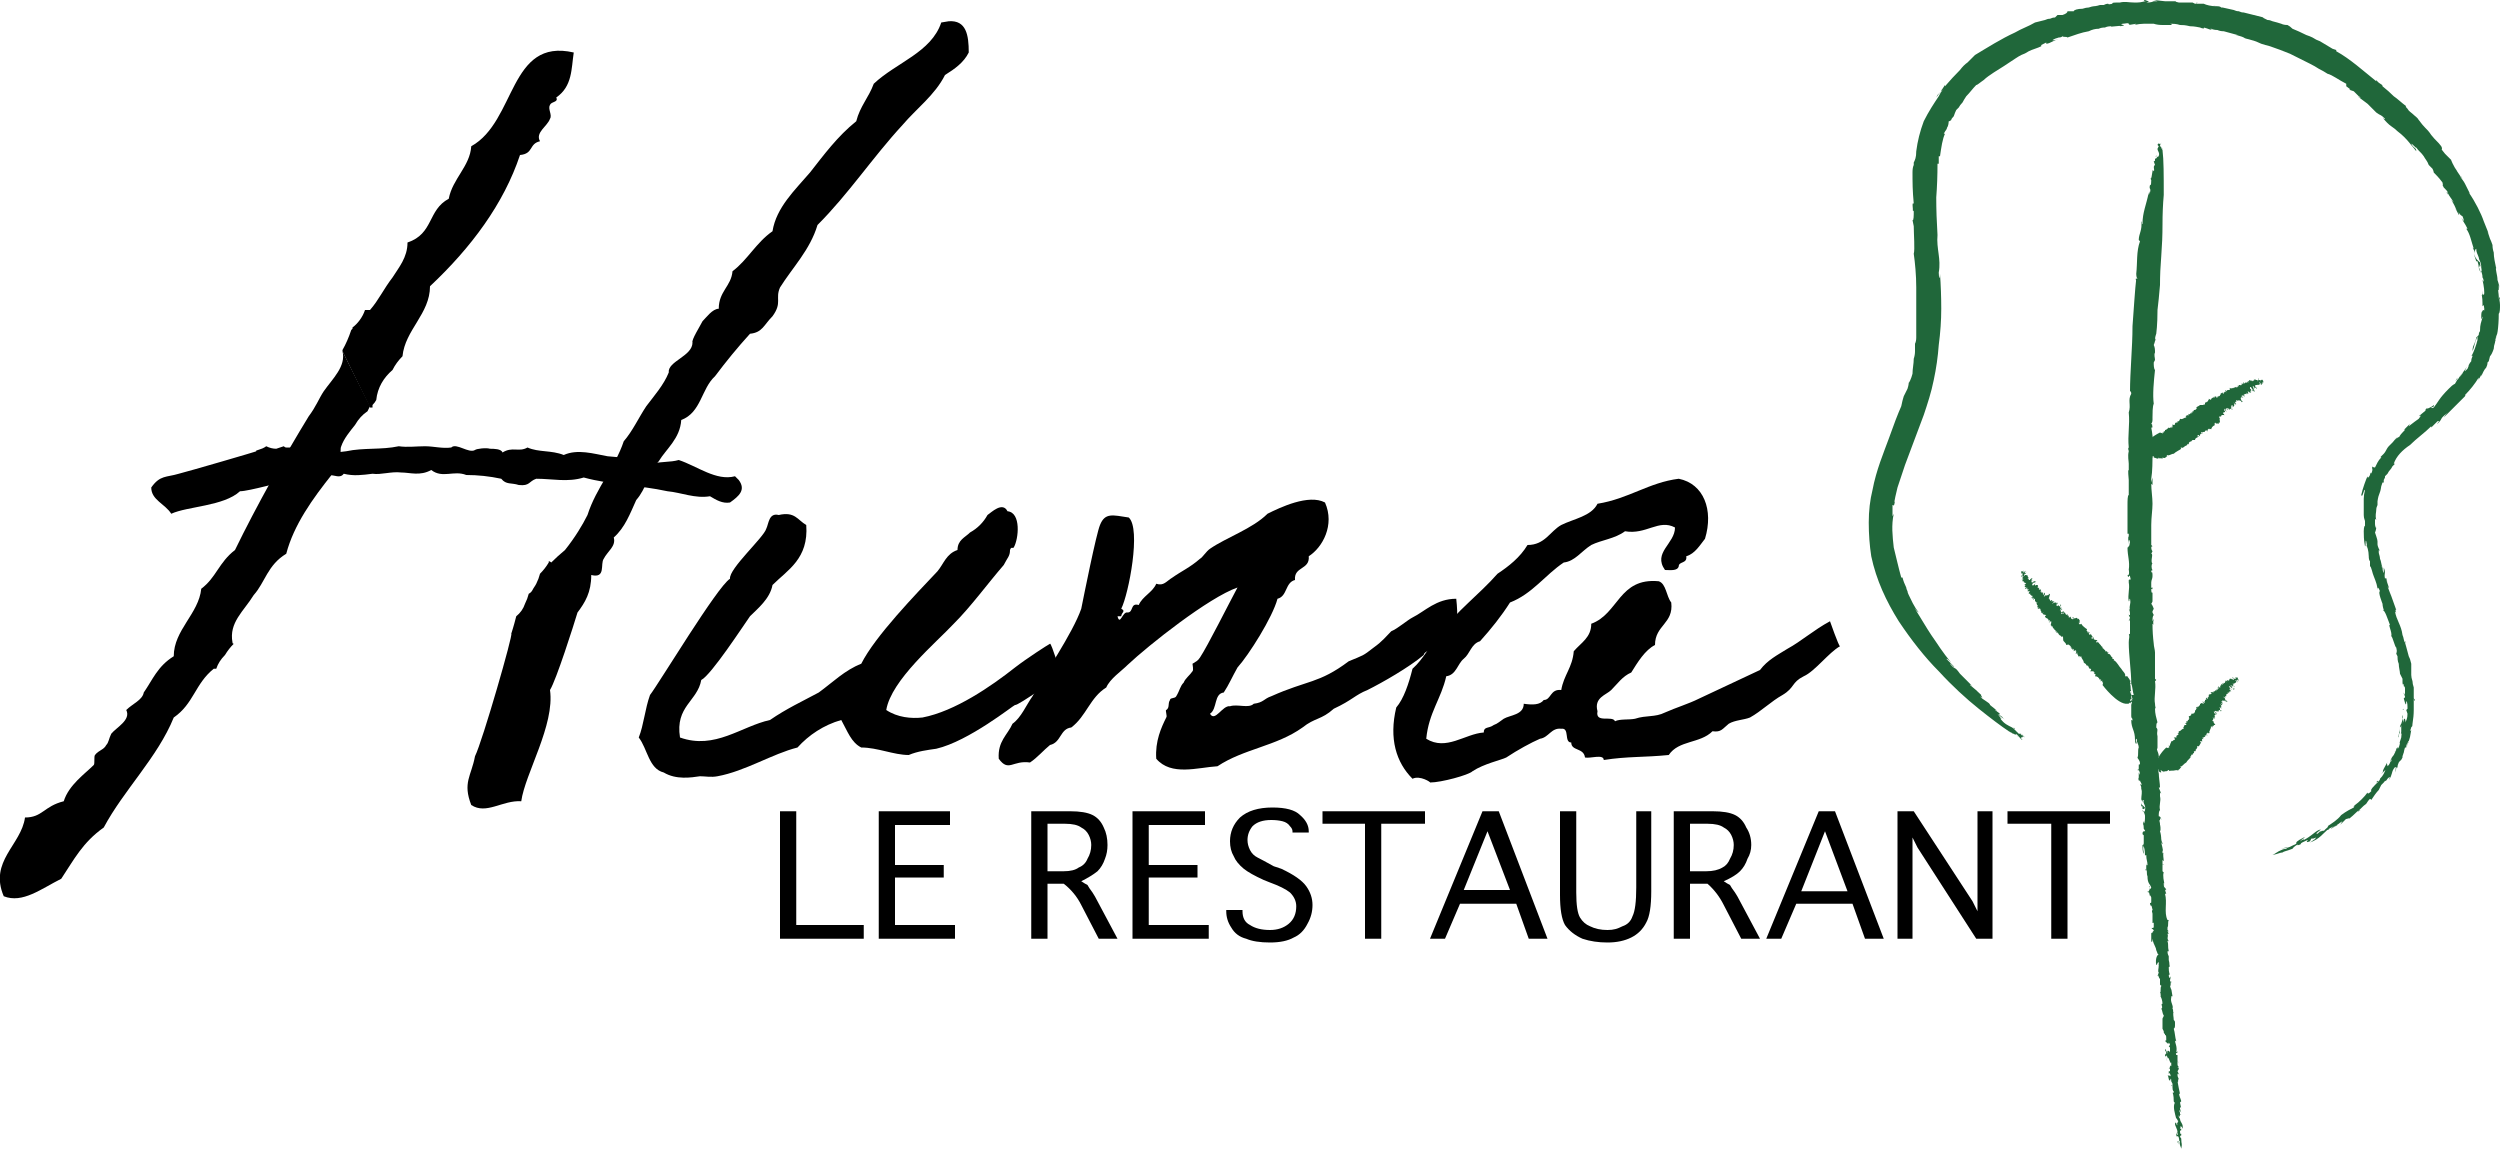
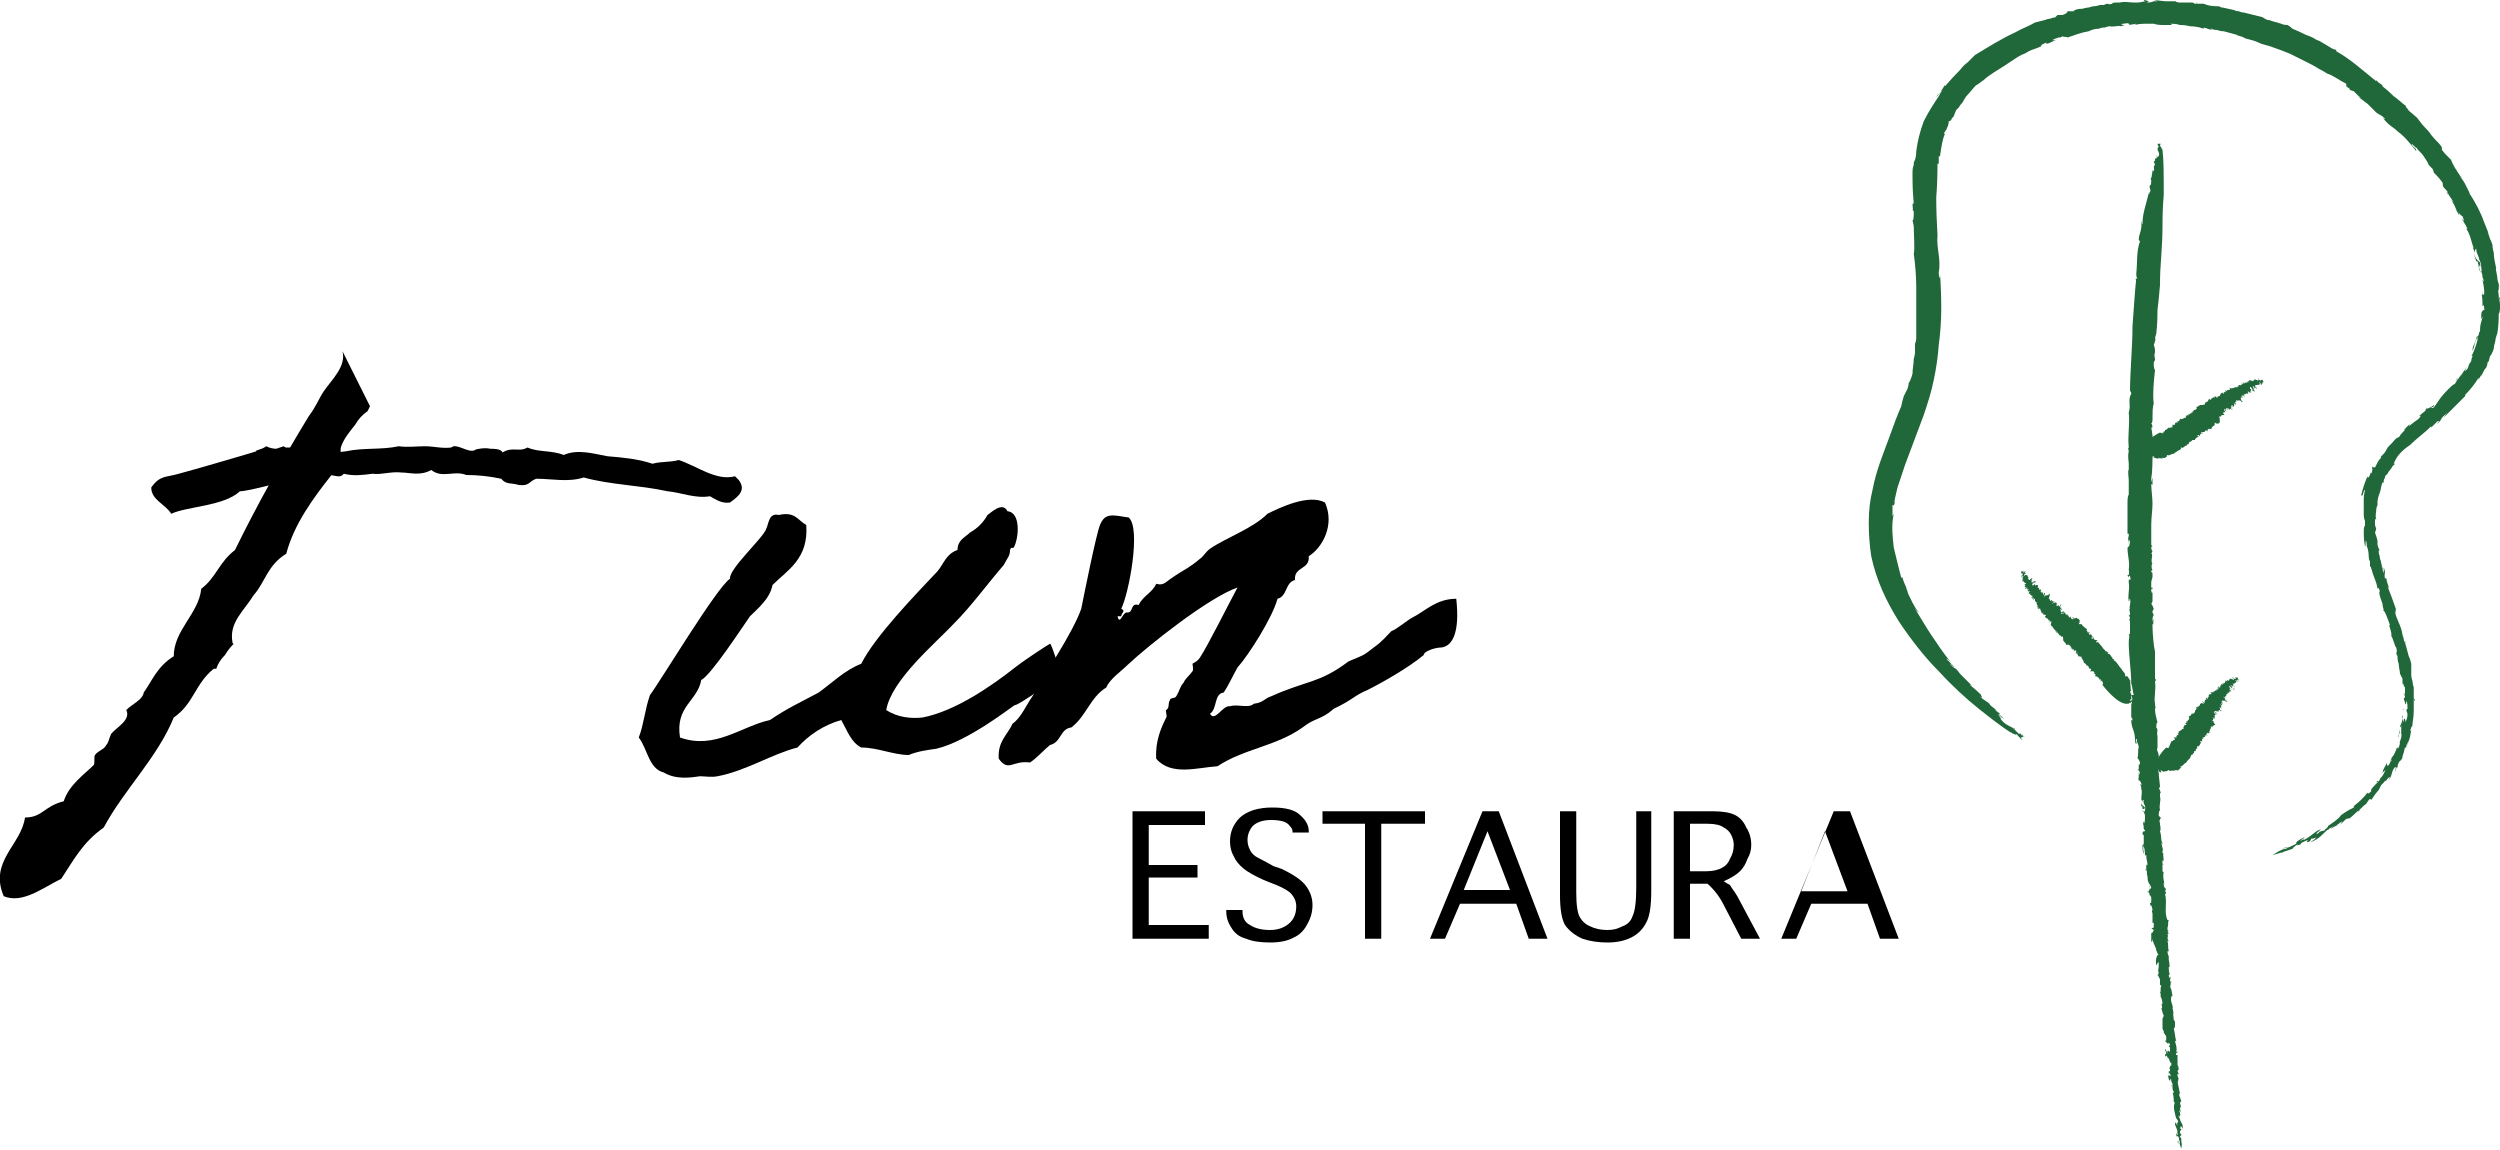
<svg xmlns="http://www.w3.org/2000/svg" width="200" height="92">
  <style>.a{fill:#20673a}</style>
  <path d="M84 51.5c.1-.1.9 2.5.9 2.5s-3.5 2.5-3.7 2.4c-.1 0-3.7 2.9-6.3 3.5-.7.1-1.5.2-2.2.5-1.2 0-2.5-.6-3.8-.6-.8-.4-1.1-1.3-1.6-2.2-1.4.4-2.6 1.2-3.5 2.2-2 .5-4.2 1.9-6.4 2.3-.5.1-1 0-1.4 0-.7.1-1.9.3-2.9-.3-1.2-.3-1.3-1.9-2-2.8.4-1 .5-2.3.9-3.4.7-.9 5.4-8.7 6.4-9.3-.1-.8 2.7-3.3 2.9-4 .2-.4.2-1.3 1-1.1 1.3-.3 1.5.4 2.2.8.2 2.7-1.5 3.6-2.7 4.8-.2 1.1-1.2 1.9-1.8 2.5-.5.7-3.1 4.7-3.9 5.1-.3 1.7-2.1 2.1-1.7 4.6 2.8 1 4.9-.9 7.2-1.4 1.3-.9 2.6-1.5 3.9-2.2 1.1-.8 2.1-1.8 3.4-2.3 1.1-2.2 4.4-5.6 6.1-7.4.5-.6.7-1.4 1.6-1.7 0-.8.6-1 1-1.4q.9-.5 1.4-1.4c.3-.2 1.2-1.1 1.6-.3 1.1.1.9 2.2.5 2.9-.1.1-.2-.1-.3.2 0 .5-.2.6-.5 1.2-1.3 1.5-2.6 3.3-4 4.7-1.4 1.5-5 4.5-5.4 6.9.9.6 2 .7 2.9.6 2.6-.5 5.5-2.5 7.4-4 .9-.7 2.6-1.8 2.8-1.9z" />
  <path d="M109.4 55.2c-1 .4-1.2.8-2.7 1.5-1 .9-1.5.7-2.5 1.5-2.1 1.5-4.7 1.7-6.8 3.1-1.6.1-3.7.8-4.9-.6-.1-1.4.4-2.5.8-3.3.1-.1-.1-.6 0-.6.3-.2.1-.5.3-.8 0-.2.4-.1.5-.3.3-.5.3-.8.6-1.1.1-.3.5-.6.7-.9.1-.1 0-.5 0-.6.3-.2.4-.2.6-.5.6-.9 2.3-4.3 3-5.6-2.3.8-7.1 4.6-8.8 6.2-.5.5-1.4 1.1-1.7 1.8-1.3.8-1.6 2.3-2.8 3.2-.9.1-.8 1.2-1.7 1.4-.5.4-1 1-1.6 1.4-1.4-.2-1.7.8-2.5-.3-.1-1.4.7-1.9 1.1-2.8.7-.5 1.1-1.5 1.6-2.2.9-1.7 3.2-5 3.9-7 .2-1 1.2-6 1.5-6.7.4-1 1-.8 2.3-.6 1 .9 0 6.1-.6 7.3.4.2 0 .3 0 .6h-.3c.2.8.4-.4.8-.3.5 0 .2-.8.9-.6.3-.7 1.1-1 1.4-1.7.6.2.8-.2 1.3-.5.7-.5 1.4-.8 2.2-1.5.2-.1.5-.6.8-.8 1.3-.9 3.4-1.6 4.6-2.8 1-.5 3.3-1.6 4.6-.9.8 1.8-.2 3.6-1.3 4.3.1 1.1-1.2.8-1.1 1.9-.8.2-.6 1.3-1.4 1.5-.4 1.5-2.3 4.5-3.2 5.5-.4.7-.7 1.4-1.1 2-.8.1-.5 1.3-1.1 1.7.4.7 1-.7 1.6-.6.6-.2 1.5.2 1.9-.2.8-.1.8-.4 1.4-.6 2.9-1.3 3.8-1 6.2-2.8 1.2-.5 1.1-.4 2-1.1.7-.5 1-.9 1.4-1.3.5-.2 1.3-.9 1.7-1.1 1-.5 1.9-1.5 3.5-1.5.3 2.7-.3 3.8-1.2 3.9-.5 0-1.4.3-1.4.6-1.2 1-3.3 2.2-4.5 2.8z" />
-   <path d="M147.2 51.7c-.9.5-2 2-2.9 2.4-1 .5-.7.9-1.7 1.5-.9.5-1.7 1.3-2.6 1.8-.5.2-1.2.2-1.7.5-.5.4-.6.7-1.3.6-1 1-2.7.7-3.5 1.9-2 .2-3.3.1-5.2.4 0-.5-1.1-.1-1.5-.2-.1-.8-1.1-.5-1.1-1.2-.6 0-.1-1.2-.8-1.1-.8-.1-1 .7-1.7.8-.7.3-1.8.9-2.7 1.5-.4.2-1.8.5-2.7 1.1-.3.3-2.5.9-3.4.9.1 0-.8-.6-1.4-.3-1.3-1.3-1.9-3.2-1.3-5.7.6-.7 1-1.9 1.3-3.1.9-.8 1.4-1.9 2.2-2.8 1.3-1.8 3.1-3.1 4.6-4.8.9-.6 1.8-1.3 2.4-2.3 1.4 0 1.8-1.1 2.7-1.6 1-.5 2.4-.7 2.9-1.7 2.5-.4 4.1-1.7 6.5-2 2 .4 2.8 2.5 2.1 4.8-.4.5-.8 1.2-1.5 1.4.1.6-.6.4-.6.8-.1.4-.7.3-1.1.3-1-1.4.8-2.1.8-3.4-1.3-.7-2.3.6-4 .3-.8.6-1.9.7-2.7 1.1-.8.5-1.3 1.3-2.2 1.4-1.5 1-2.5 2.5-4.3 3.2-.7 1.1-1.5 2.1-2.4 3.1-.7.2-.8 1-1.3 1.4-.5.4-.6 1.3-1.4 1.4-.4 1.8-1.4 2.9-1.6 5 1.6 1 3.1-.4 4.6-.5 0-.5.4-.3.8-.6.3-.1.5-.3.8-.5.5-.3 1.6-.3 1.6-1.2.7.1 1.3.1 1.6-.3.6 0 .5-.9 1.4-.8.2-1.2.9-1.8 1-3.1.6-.7 1.4-1.1 1.4-2.2 2.2-.8 2.2-3.7 5.4-3.4.6.2.6 1.2 1 1.7.2 1.7-1.3 1.8-1.3 3.4-.8.4-1.4 1.4-1.9 2.2-.7.3-1.1.9-1.6 1.4-.4.4-1.4.6-1.1 1.7-.2 1 1.2.3 1.4.8.4-.2 1.1-.1 1.6-.2.9-.3 1.6-.1 2.4-.5.9-.4 1.9-.7 2.7-1.1 1.7-.8 3.2-1.5 4.9-2.3.6-.8 1.4-1.2 2.2-1.7 1.1-.6 2.1-1.5 3.4-2.2 0 0 .7 2 .8 2zM62.4 75.1V64.9h1.3V74h5.4v1.1zM70.3 75.1V64.9H76V66h-4.4v3.2h3.9v1h-3.9V74h4.8v1.1h-6.1z" />
-   <path fill-rule="evenodd" d="M83.8 75.1h-1.3V64.9h3.1q1.2 0 1.8.3.6.3.9 1 .3.6.3 1.4 0 .6-.2 1.1-.2.6-.6 1-.5.4-1.3.8.3.2.5.3.1.2.4.6.2.3.4.7l1.6 3h-1.5l-1.4-2.7q-.5-1-1.4-1.7h-1.3v4.4zm0-5.4h1.3q.8 0 1.2-.3.5-.2.7-.7.3-.5.3-1.1 0-.4-.2-.8t-.6-.6q-.4-.3-1.3-.3h-1.4z" />
  <path d="M90.6 75.1V64.9h5.8V66h-4.5v3.2h3.9v1h-3.9V74h4.8v1.1h-6.1zM98.1 72.8h1.3v.1q0 .8.6 1.1.6.4 1.6.4.9 0 1.5-.5t.6-1.4q0-.6-.5-1.1-.5-.4-1.6-.8l-.5-.2q-1.1-.5-1.6-.9-.6-.5-.8-1-.3-.5-.3-1.2 0-1.1.8-1.9.9-.8 2.6-.8 1.6 0 2.2.6.7.6.7 1.3v.1h-1.3v-.1q0-.2-.2-.4-.2-.3-.6-.4-.4-.1-.9-.1-1 0-1.5.5-.4.5-.4 1.1 0 .4.2.8t.6.6q.4.2 1.3.7l.6.2q1.5.7 2 1.4t.5 1.5q0 .8-.4 1.5-.4.8-1.1 1.1-.7.4-1.9.4t-1.9-.3q-.8-.2-1.2-.9-.4-.6-.4-1.3v-.1zM109.2 75.1v-9.2h-3.4v-1h8.2v1h-3.5v9.2z" />
  <path fill-rule="evenodd" d="M115.6 75.1h-1.2l4.2-10.2h1.3l3.9 10.2h-1.5l-1-2.8h-4.5zm1.5-3.9h3.7l-1.8-4.7z" />
  <path d="M124.8 64.9h1.3v6.5q0 1.5.3 2t.8.7q.6.3 1.4.3c.5 0 .8-.1 1.2-.3q.6-.2.8-.8.3-.6.3-2.3v-6.1h1.2v6.4q0 1.8-.4 2.5-.4.8-1.2 1.2-.8.4-1.9.4-1.1 0-2-.3-.9-.4-1.4-1.1-.4-.7-.4-2.4v-6.7z" />
-   <path fill-rule="evenodd" d="M135.2 75.1h-1.3V64.9h3.1q1.2 0 1.8.3.6.3.9 1 .4.6.4 1.4 0 .6-.3 1.1-.2.6-.6 1-.4.4-1.3.8.3.2.5.3.1.2.4.6.2.3.4.7l1.6 3h-1.5l-1.4-2.7q-.5-1-1.3-1.7h-1.4v4.4zm0-5.4h1.3q.8 0 1.3-.3.4-.2.6-.7.3-.5.3-1.1 0-.4-.2-.8t-.6-.6q-.4-.3-1.3-.3h-1.4zM142.5 75.1h-1.2l4.2-10.2h1.3l3.9 10.2h-1.5l-1-2.8h-4.5l-1.2 2.8zm1.6-3.8h3.7l-1.8-4.8-1.9 4.8z" />
-   <path d="M153 75.1h-1.2V64.9h1.3l4.7 7.2.4.8v-8h1.2v10.2h-1.3l-4.7-7.3-.4-.8v8.1zM164.1 75.1v-9.2h-3.5v-1h8.2v1h-3.4v9.2zM75.9 1.7l-.6.1c-.8 2.4-3.6 3.2-5.4 4.9-.4 1.1-1.1 1.8-1.4 3-1.5 1.2-2.6 2.7-3.7 4.1-1.2 1.4-2.7 2.8-3 4.7-1.3.9-2 2.3-3.2 3.2-.1 1.2-1.1 1.6-1.1 3-.5 0-1 .7-1.3 1-.2.4-.9 1.5-.8 1.7 0 1.1-2 1.5-1.9 2.4-.4 1-1.2 1.9-1.8 2.7-.6.9-1.1 2-1.8 2.8-.7 2.1-2.2 3.7-2.9 5.9-.4.8-1 1.8-1.8 2.8q-.6.5-1.1 1-.1-.1-.2-.1v.1q-.3.5-.7.9-.1.4-.3.8c-.1.2-.2.3-.3.5q-.1.2-.3.3-.1.4-.3.8-.2.6-.7 1c-.2.8-.4 1.4-.4 1.4.2-.1-2.3 8.6-2.9 9.8-.3 1.6-1 2.1-.3 3.9 1.2.8 2.5-.4 4-.3.3-2.2 2.7-6.1 2.3-8.9.5-.8 1.9-5.2 2.2-6.2.6-.8 1.1-1.6 1.1-3 1.2.3.7-.9 1-1.3.3-.6 1-1 .8-1.7.9-.8 1.3-1.9 1.8-3 .8-.9 1-2.2 1.8-3.1.6-1 1.7-1.8 1.8-3.3 1.6-.6 1.6-2.5 2.7-3.5.9-1.2 1.8-2.3 2.8-3.4 1-.1 1.1-.7 1.8-1.4.8-1.1.2-1.4.6-2.3 1-1.6 2.4-3 3-5 2.5-2.5 4.4-5.4 6.8-8 1.1-1.3 2.6-2.4 3.4-4 .8-.5 1.5-1 1.9-1.8 0-1.4-.2-2.6-1.6-2.5zM45.9 4.2c-.2 1.3-.1 2.7-1.4 3.6.2.4-.4.3-.5.6-.2.3.2.8 0 1.1-.2.6-1.2 1.1-.8 1.8-.9.2-.5 1-1.6 1.1-1.3 3.9-3.9 7.4-7.2 10.5 0 2.2-2 3.5-2.2 5.6q-.5.5-.8 1.1c-.7.6-1.2 1.4-1.3 2.4q-.1.2-.3.4v.2h-.2l-2.2-4.5V28q.4-.7.7-1.6l.1-.1v-.1c.4-.3.8-.8 1-1.4h.4c.7-.8 1.1-1.7 1.8-2.6.5-.8 1.2-1.6 1.2-2.8 2.1-.7 1.6-2.6 3.3-3.5.3-1.6 1.7-2.6 1.8-4.2 3.6-2 3-8.7 8.2-7.5z" />
+   <path fill-rule="evenodd" d="M135.2 75.1h-1.3V64.9h3.1q1.2 0 1.8.3.6.3.9 1 .4.6.4 1.4 0 .6-.3 1.1-.2.6-.6 1-.4.4-1.3.8.3.2.5.3.1.2.4.6.2.3.4.7l1.6 3h-1.5l-1.4-2.7q-.5-1-1.3-1.7h-1.4v4.4zm0-5.4h1.3q.8 0 1.3-.3.4-.2.6-.7.3-.5.3-1.1 0-.4-.2-.8t-.6-.6q-.4-.3-1.3-.3h-1.4zM142.5 75.1l4.2-10.2h1.3l3.9 10.2h-1.5l-1-2.8h-4.5l-1.2 2.8zm1.6-3.8h3.7l-1.8-4.8-1.9 4.8z" />
  <path d="m29.6 32.5-.2.4q-.6.4-1 1.1c-.4.5-.9 1.1-1.1 1.7-.1.2 0 .5-.1.8-.1.4-1.2.8-.6 1.4-1.6 2-3.1 4.1-3.7 6.4-1.5.9-1.7 2.3-2.6 3.3-.8 1.3-2 2.2-1.7 3.8q0 .1.1.1-.4.4-.7.9-.5.5-.7 1.1h-.2c-1.5 1.2-1.6 2.8-3.2 3.9-1.3 3.2-4 5.8-5.6 8.8-1.7 1.2-2.4 2.6-3.4 4.1-1.6.8-3.1 2-4.6 1.4-1.2-2.8 1.4-4.1 1.7-6.3 1.4 0 1.5-.9 3.1-1.3.4-1.3 1.7-2.2 2.4-2.9.1-.1 0-.7.1-.8.3-.4.7-.4.9-.8.2-.2.2-.5.4-.9.4-.5 1.6-1.1 1.2-1.9.5-.5 1.3-.8 1.4-1.4.7-1 1.1-2.1 2.4-2.9 0-2.1 2-3.4 2.2-5.4 1.2-.9 1.4-2.1 2.7-3.1 1.7-3.5 4-7.6 5.9-10.7.6-.8.8-1.4 1.2-2 .7-1 1.8-2 1.5-3.2l2.2 4.4z" />
  <path d="m59.1 38.4-.3-.3c-1.5.4-3-.8-4.5-1.3-.7.2-1.4.1-2.1.3-1.2-.4-2.4-.5-3.6-.6-1.1-.2-2.4-.6-3.5-.1-1-.4-2-.2-2.9-.6-.7.4-1.2-.1-2 .4-.1-.3-.7-.3-1-.3-.3-.1-1.1 0-1.2.1-.5.3-1.5-.6-1.9-.2-.7.1-1.4-.1-2.1-.1-.7 0-1.4.1-2.1 0-1.4.3-2.8.1-4.2.4-.6.1-1.3.1-2.1 0l-1-.2v-.2q-.4.1-.8 0-.2.1-.5.1h-.4q-.1 0-.2-.1l-.6.2q-.4 0-.8-.2c-.4.3-.9.3-.8.4.1 0-5.4 1.6-6.2 1.8-1 .3-1.5.1-2.2 1.1 0 1 1.1 1.3 1.6 2.1 1.3-.6 4.2-.6 5.5-1.8.7 0 3.5-.8 4.1-.9.7 0 1.3.1 2-.4.3.7.7 0 1 0 .5 0 .9.3 1.2-.1.8.2 1.5.1 2.3 0 .7.1 1.5-.2 2.3-.1.7 0 1.5.3 2.4-.2.9.7 1.8 0 2.8.4q1.4 0 2.8.3c.4.5.8.3 1.4.5.9.1.8-.3 1.4-.5 1.3 0 2.5.3 3.8-.1 2.2.6 4.4.6 6.7 1.1 1.1.1 2.2.6 3.4.4.5.3 1 .6 1.6.5.7-.5 1.3-1 .7-1.8z" />
  <path d="M173.9 81zM173.5 74.7v.1-.1zM174.2 84.8q0 .1.1.3l-.1-.3zM172.7 61.2v.1-.1zM173.1 69.2l-.1-.1q0 .1.1.1zM173.7 86.9l.1-.1q-.1 0-.1.1zM174.5 90.7zM174.5 89.2l-.1-.1s0 .1.1.1zM174.4 89v.1-.1zM173 12q0-.1-.1-.3zM172.2 48.9zM172.6 11.9v-.1.1zM173.4 84.9c-.1-.1-.1-.3-.1-.3 0 .1 0 .2.1.3zM170.3 46.4v-.1.1zM172.6 11.9h-.1.1zM172.2 36.2zM172.3 35.5v.1-.1zM172.9 11.7v-.2.2zM172.4 28.2v.1-.1zM173.1 69.7v.1-.1zM171.4 64.8zM171.5 65c0-.1-.1-.2-.1-.2q0 .1.1.2zM171.4 64.2zM171.7 69.6zM171.6 68.5zM171.1 61.5z" class="a" />
  <path d="M170.3 51.4c0 1 .2 2.3.2 3.3.1.2.1.6.2.9h-.2l.1.3c-.1.1-.1-.2-.1 0l.1.1c-.1 0 0 .7-.1.2v1.1c0 .2.1.1.1.3 0 .1 0 0-.1 0 0 .7.3.8.3 1.6v-.1c0 .1 0 .4.1.4.1-.1-.1-.2 0-.4.1 0 0 .3.1.3 0 .1.1.2.1.4-.1.2 0 .6-.1.8 0 .1.2.2.2.5-.1.2-.1-.1-.1.2v.2c0 .2.1.2.1.5l-.1-.2v.6-.2c-.1.2.1.3 0 .3.1 0 .1-.2.1-.1 0 .2.2.3.1.4l-.1-.1c.1.3.1.1.1.5v-.1c.1.3 0 .5 0 .9v-.1c0 .1.1.2.1.3 0-.2 0-.2.1-.2-.1.3.2.4.1.8 0 0-.1-.1 0-.2-.2-.2-.3-.2-.3-.4v.3h.1v.2c.1.1.1-.1.2.1 0 .2-.1.1-.1.1.1.4.1.2.1.5v-.1c0 .2 0 .5-.1.6v-.1c-.1-.3 0 .2-.1.1.1 0 .1.3.1.4.3.4-.1 0-.1.4.1.3.1-.1.1.1v.6c0 .1 0 .2-.1.2 0 .2 0 .6.1.7 0-.3-.1-.3 0-.7v.1c.1.3.1.6.1.8q0-.1.1-.1c0 .4.1.5.1.8-.1.1-.1-.1-.1-.3v.6-.3.4c.1 0 0 .3.1.5 0 .6.2.6.3.9q-.1.2-.1.1V71c0 .1-.1.4-.2.3.1.3.1-.1.1 0l.1.4s0-.2.1.1v.4s-.1.1-.1 0c0 .1 0 .2.1.3 0-.3.1.4.1.2v.3-.2c-.1.1 0 .2 0 .3v.7c0 .1.1 0 .1 0v.4s-.2.1-.2 0c.1.2.2.1.2.3-.1-.1-.1.3-.2.1v.7c.1.2.1-.2.1-.2.1.6.3.6.3 1V76c.1.3.1.3.2.4-.1-.1-.3.3-.2.8.1 0 .1-.3.2-.2v.3-.1c0 .3-.1.5 0 .6l-.1.3V78c.1 0 .1.3.2.3v.6c0-.1.1-.2.1 0-.1.1 0 .5-.1.5.1.1 0 .3.1.3h-.1c.1 0 .2.4.2.6-.2 0 .1.3-.1.4.1.1.1.5.2.5 0 .2-.1.2-.1.3V82.3l.1.2v.1s.1.2.1.1v.1c.1 0 .1.1.1.4 0 .1-.1 0-.1.1 0-.1.3.4.3.1 0 0 .1.1.1.2l-.1.1.1.1v.4c0-.1-.3-.3-.2.1-.1-.2-.1-.3-.2-.4 0 .1 0 .2 0 0 0 .3.1.1.1.4-.1 0-.1.1-.1.4v-.2h.1v-.1s.2.3.1.3c.1-.3.2.5.3.3v.3c-.1-.2-.1.2-.2.2.1.1.1-.2.1-.1v.3h-.1v.2c.1 0 .1-.2.1 0 0 0 .1.2 0 .2 0-.1-.1 0-.2-.1.1.1.1.6.2.4v.1c0-.1.1-.4.1 0l.1.2V87c0 .3.1.3.1.3q0 .2-.1.1c.1.2.1.6.1.7.1.3 0 0 .1.1-.2.3 0 .9.1 1.3.1-.1 0 .1.2.2-.1-.1-.1.4-.2.1l.1.2c-.1.1-.1-.4-.2-.1 0 .2.2.4.2.7-.1-.1.1.2 0 .2-.1-.1-.1-.2-.1-.3v.1c0 .6.1.1.2.4.1.4 0 .3-.1.3 0 .1.1.3.1.3-.1-.2 0-.4.1-.3-.1.2.1.5.1.6.1-.5 0-.3 0-.8 0-.1-.1 0-.1-.3.1.2.1 0 .1-.1-.1.1-.1-.2-.1-.3 0 0 .1.2.1-.1h-.1c0-.1.1 0 0-.2.1.1.1-.1.2.2.1-.4-.2-.5-.2-.8 0 0-.1-.1-.1-.2 0-.2.1.1.1.1V89s-.1-.1 0-.2c0 .1.1.2.1.2l-.1-.3s0-.3.1 0l-.1-.5.1-.1q0-.2 0 0c0-.1-.3-.7-.1-.6-.1-.4-.1-.5-.2-1 .1.3 0-.4.1-.1 0-.2-.1-.2-.1-.4s.1-.1.2.1l-.1-.2-.1-.2c.1-.2.1-.1.1-.3h-.1l.1-.1c-.1 0-.1-.1-.1-.2V84.4h-.1c-.1-.3.1 0 .1-.3l-.1.1c.1-.5-.1-.7-.1-1 0 .1.1.1.1.1-.1-.3-.1-.7-.2-1 .1-.1.1-.1.1-.4 0-.2 0-.2-.1-.3 0-.2-.1-.6 0-.6-.1 0 0-.2-.1-.3.1-.3-.2-.5-.1-.9v.1-.2h.1l-.1-.6v.1c0-.1-.1-.2-.1-.4.1.3 0-.2.1-.3v.2q0-.2-.1-.2c0-.3.1-.2 0-.4v.1c0 .1-.1 0-.1-.2 0 0 .1-.1.1 0-.1-.2-.1-.5-.1-.6 0-.1.1-.1.1 0-.1-.4 0-.2-.1-.6v-.4.1c-.1-.2-.1-.3-.1-.4h.1c-.1-.4 0-.5-.1-.8 0-.1 0 0 .1 0-.2-.3 0-.3-.1-.6h.1l-.1-.2h.1l-.1-.1v-.2c.1-.2 0-.4.1-.6h-.1c-.3-.6 0-1.4-.2-2.1h.1l-.1-.3c0-.2 0 .1.1 0-.1-.3-.2-.1-.2-.5 0-.2.1.1.1.2-.1-.4-.2-.9-.1-1.1l-.1-.1v-.8.2-.3l.1.1c0-.2-.1-.6 0-.7-.1.1-.1.1-.1-.1.1-.1-.1-.5-.1-.8 0 .1.1.3.1.2 0-.1-.1-.2-.1-.4v.1q0-.4-.1-.7c.1-.1 0-.6 0-.5v-.1c0-.1-.1-.3 0-.3v-.2l.1.2c0-.2-.1-.3-.2-.3 0-.2 0-.4.1-.5-.1-.4.1-.7 0-1.1q0-.1 0 0v-.3l.1.1-.2-.5h.1c0-.3-.1-.8-.1-1.2v.1c-.1-.5 0-.4 0-.8v.1-.3c-.1-.2.1-.6 0-.4 0-.2-.1-.4-.1-.4-.1-.3 0-.1 0-.3v-1 .1c-.1-.4.1-.5-.1-.7 0-.1 0-.4.1-.4-.1-.4-.2-.7-.2-1.1.1-.1 0-.1 0-.4-.1-.5.1-1.2 0-1.8l.1-.1-.1-.1v-2.1c0-.2-.1-.5-.1-.7q-.1-.8-.1-1.6c.1.1.1 0 .1.1-.1-.2 0-.4 0-.5l-.1.2c0-.2 0-.4.1-.5l-.1-.2v-.1l.1-.2s-.1-.3-.2-.4c.1-.1.1-.3.1-.1v-.9.1c-.1.1-.1-.2-.1-.3.1.1.1 0 .1-.1s0 .1-.1 0v-.5.1c0-.2.1-.3.1-.5s0-.4-.1-.3c0-.3.1-.1.1-.2-.1-.1-.1-.5 0-.5-.2-.2.1-.8-.1-.8l.1-.2s-.1-.1-.1-.3c0-.1.1-.1.1-.1l-.1-.1V42c0-.6.1-1.2.1-1.7s-.1-1.1-.1-1.6l.1.1v-.6l-.1.4v-.3c.1-.6.1-1.4.1-2.1-.2-.5.1-.3 0-.8l.1.1c-.1-.5-.1-.8-.2-1.3.2.1 0-.3.1-.2l-.1-.1c.1-.1.1-.3.1-.3v-.2c0-.3 0-.9.1-1.1-.1-.7 0-1.8.1-2.7-.1-.1-.1-.4-.1-.6l.1-.2c0-.2-.1-.4 0-.6 0-.2 0-.4-.1-.6.1-.2.1-.5.2-.4-.2 0 0-.5 0-.5s.1-.7.1-1.9q.1-.8.2-2 0-1.1.1-2.3.1-1.3.1-2.5 0-1.3.1-2.4c0-1.6 0-2.8-.1-3.6-.1-.1-.1-.3-.2-.3 0-.2.1-.2.1-.3-.1.3-.2-.1-.3.2v-.2.2l.1.1-.1.2c0 .2.2.3.1.6v-.1c0 .2-.1.1-.1.2v-.1l-.1.2v-.3c-.1.3 0 0 0 .2 0 .1-.1.1-.1.1v.2c-.1 0 0-.1-.1 0l.1.3c-.2.1 0 .4-.1.5-.1-.2-.1 0-.1 0l-.1.6v-.1c-.1.1 0 .2 0 .2 0 .1 0 .5-.1.4-.1.4.1.2 0 .6v-.1l-.1.3v-.2c-.2 1-.5 1.6-.5 2.5-.1.1 0-.1-.1-.2.1.7-.2 1-.2 1.5l.1.1c-.3.8-.2 1.7-.3 2.6v-.1c0 .2 0 .4.1.5-.1 0-.2-.1-.1.2v-.2c-.1.8-.2 2.5-.3 3.8 0 1.7-.2 3.6-.2 5.3 0-.2.1-.1.1.1-.3.5 0 .9-.2 1.5.1 1-.1 1.8 0 2.8-.1.1 0 .2 0 .3-.1.4 0 .8 0 1v.5c-.1 0 0 .6 0 .8v1.2c-.1 0-.1.5-.1.8v2.3h.1v.2c-.1.1 0 .5 0 .6v-.2c0-.2.1-.1.1.2h-.1l.1.1c-.1 0-.1.2-.2.2 0 .7.2 1.1.1 1.8 0-.1.1.5-.1.4.1.4.1-.1.2.1 0 .1.1.2 0 .3 0-.1-.1 0-.1 0v.2c0 .1 0 0 0 0 .1.5-.1 1 0 1.5.1 0 0-.2.1-.2.1.5-.1.5 0 .9l-.1-.1c.1.2.1.3.1.5-.1.1-.1-.2-.1-.3 0 .1 0 .6.1.4 0 .3-.1.3-.1.4 0 0 .1-.2.1 0v1s-.1.1-.1 0c.1.3 0 .3 0 .7z" class="a" />
  <path d="M171.7 69.7v-.1l-.1-.1zM171.3 63.1h-.1.1zM171 61.6c.1.1.1 0 .1-.1l-.1.1zM172.2 73.5v-.1.1zM173.2 83.8v-.1.1zM173.3 83.2v-.1.1zM172 71q0-.1-.1-.1l.1.1zM173.2 82.9v-.1.1zM173.2 83.9v-.1.1zM172.7 77.2c-.1-.1-.1 0 0 0zM173 82.3zM173.3 84.6v-.1.1zM172.8 79.4zM192.4 51.3q0 .1.1.1l-.1-.1zM190.5 38.9v.1-.1zM192.7 59.3c-.1.1-.1.3-.2.5q.1-.2.2-.5zM196.9 14.1l.1.2q-.1-.1-.1-.2zM198.1 30.7q0-.1.1-.3-.1.2-.1.3zM190.1 62.6l.2-.1q-.1-.1-.2.1zM184.1 67.5zM186.8 66.1q.1 0 .2-.1c-.1 0-.2.1-.2.1zM187.1 65.9l-.1.1.1-.1zM160.7 58.5q.3.2.6.3zM175.7.3l.1-.1q-.1 0-.1.1zM161.2 58.3l.2.2-.2-.2zM191.9 59c0-.1 0-.3.1-.4v-.3c0 .3-.2.6-.1.7zM170.3 2h-.1.1zM161.2 58.3l-.1-.1v.1h.1zM153.3 12.1V12v.1zM153 13.6v-.4.4zM161.3 58.8l.3.2q-.2-.1-.3-.2zM153.1 28.6v-.1.1zM197.3 31.5q0 .1-.1.1s.1 0 .1-.1zM198.3 21.4zM198.5 21.9c-.1-.2-.1-.4-.2-.5 0 .1.1.3.2.5zM198 20.2q0 .1.1.1-.1 0-.1-.1zM196.6 30.3zM197.7 28.6v-.1.1zM195.8 15.4z" class="a" />
  <path d="M180.1 3.2q.4.1.8.3.3.1.7.2c.6.2 1.1.4 1.6.6l.8.4.4.2.4.2q.4.2.7.4.4.2.7.4c.4.1.9.5 1.5.8v.2l.4.3c.2.1-.3-.2-.1 0l.3.1.4.4c.2.1.2.2-.1 0l.8.6.7.7c.4.3.3.1.7.5 0 .1-.2-.1-.2-.1q.4.5.7.7.3.2.5.4c.4.3.7.6 1.1 1.1l-.1-.1c.2.2.5.6.5.6 0-.3-.2-.2-.4-.6.1 0 .4.4.4.3.2.3.4.4.6.7.1.2.3.4.4.7l.3.3q.1.2.1.3c.2.2.4.4.7.8.1.4-.1 0 .1.4l.1.1c.3.3.2.3.2.3.2.4.2.3.5.8l-.2-.2c.2.3.3.5.5 1l-.2-.4c.1.3.3.5.3.6.1 0-.1-.4 0-.2q.1.2.3.3.1.2.1.4l-.2-.3c.3.6.2.3.5.9h-.1c.3.4.4 1 .6 1.6l-.1-.1c.1.2.2.3.2.5 0-.4 0-.3.1-.4 0 .3.1.4.2.7q0 .1.1.3.1.2.1.5s-.1-.2-.1-.4c-.2-.2-.3-.2-.5-.7l.2.6h.1q.1.3.1.5c.1 0 0-.4.2 0 .1.5-.1.3 0 .3.1.3.1.4.1.5 0 0 .1.1.1.4 0-.1-.1-.2-.1-.2.1.4.2 1.1.1 1.2-.1-.1-.1-.1-.1-.2-.1-.5.1.4-.1.2.1 0 .1.6.1.9l.1-.1c.1.5 0 .5 0 .4q-.1 0-.1.1-.1 0-.1.4c0 .6.1-.2.1.1-.1.4-.2.5-.2 1.1q-.1.1-.1.3l-.2.2c0 .1-.1.4-.2.6-.1.2-.1.4-.1.5.2-.5.1-.5.4-1.2v.3c-.1.4-.3 1-.5 1.3q.1-.1.1 0-.1.2-.1.4-.1.1-.2.3 0 .1-.1.3l-.3.3c0 .1 0 0 .1-.1 0-.1.1-.3.2-.4-.2.2-.2.3-.3.4-.1.1-.1.3-.4.5l.2-.2c0-.1.1-.2.1-.2l-.4.6v-.1c0 .1-.1.2-.2.4-.2.1-.3.2-.5.4-.8.8-.8 1-1.2 1.5q-.2.1-.2 0c.3-.1.2-.1.2-.2-.2.2-.7.4-.5.2-.5.5.2 0-.1.2l-.6.5c.1 0 .3-.2 0 .2-.3.2-.4.3-.8.6.1 0-.1.1.1-.2l-.5.5c.2-.1.1 0-.1.2s-.3.4-.2.3q-.2.1-.4.3l.2-.2c-.1 0-.3.3-.4.4l-.3.3c-.1.1-.2.3-.2.3s-.1.2-.2.3l-.2.2c-.2.2 0 0 0 .1q-.2.2-.3.4l-.2.4s-.2 0-.2-.1c-.1.3.1.1-.1.6 0-.2-.1 0-.1.1-.1.2-.2.3-.2.1-.1.2-.4 1-.5 1.5.1.3.2-.5.3-.4q-.1.4-.1.7v1.6-.3c0 .3.1.4.1.5v.4c0-.1-.1 0-.1.4 0 .3 0 .7.1 1.2.1 0 0-.6.1-.4l.1.6v-.1q.1.4.1.7 0 .3.1.4v.6-.2c.1 0 .2.6.3.8.2.5.3.8.3 1.1 0-.1 0-.4.2.1-.2 0 .2 1 .2 1 0 .2.1.5.1.5h-.1c.2 0 .4.7.6 1.2-.2-.1.2.6.1.9.1 0 .3.9.4.9.1.4 0 .4 0 .5l.1.2c0 .1 0 .4.1.6 0 .3.1.6.1.8l.2.4v.2c0 .1 0 .4.1.2v.2q.1 0 .1.2v.6c0 .1 0 .1 0 0 0 .2-.1.1-.1.2 0-.1.2.9.2.2.1 0 .1.4.1.6l-.1.1.1.3c0 .4-.1.5-.2.8.1-.2 0-.3 0-.4q-.1 0-.1.1t-.1.3q.1-.2 0-.4v-.3c0 .1 0 .2 0 0-.1.2 0 .3 0 .3 0 .1 0 .1-.1.4 0 0-.1.1-.2.6l.1-.4v.1c.1-.1.1-.2.1-.2v.4c0 .2 0 .3-.1.4.2-.3.1 0 .1.2-.1.3-.2.6-.1.4 0 .1-.1.5-.2.5.1-.2 0-.1-.1 0 0 .1-.1.3-.1.2-.1.2.2-.3.1-.1l-.2.4q-.1.1-.1.2v-.1l-.2.4c0 .1.2-.4.1 0-.1 0-.1.2-.2.3l-.1.1c0-.2-.1-.1 0-.4 0 .1-.2.4-.3.6-.1.2-.1.3 0 .2l-.2.2c.2-.1.5-.6.2 0q-.1.2-.3.4 0 .1-.1.2l-.2.2-.1.1c-.4.4-.3.4-.3.5q-.3.3-.3.1c-.2.3-.7.8-1 1-.4.4.1-.1-.1.2-.2.1-.6.3-1 .6-.3.4-.8.7-1.1.9.2 0-.2.2-.3.4.1-.2-.8.3-.1-.1q-.2.1-.4.3c-.2 0 0-.1.1-.2s.3-.2 0-.1c-.4.2-.6.5-1.2.8.1-.2-.4.2-.3.1.1-.1.2-.2.4-.3h-.1c-.6.3-.6.4-.6.4s.1.1-.2.2c-.6.3-.5.2-.6.2-.1 0-.4.1-.6.2.4-.2.8-.2.6-.1-.2 0-.4.1-.6.2-.3.2-.5.3-.5.3.5-.1.6-.2.8-.2.1-.1.3-.1.8-.3.1-.1 0-.1.5-.4-.3.2.1.1.2 0-.2 0 .3-.2.5-.3.1 0-.3.3.2.1l.1-.2c.2-.1-.1.1.4-.1-.2.2.1 0-.5.4.8-.3 1-.7 1.5-1.1 0 .1 0 .1-.1.1.1-.1.3-.2.5-.3.3-.2-.3.2-.2.2l.6-.4c.1-.1.3-.2.3-.2-.1.1-.1.2-.2.3l.5-.5c-.1.1.5-.2.1.1q.4-.3.8-.7h.1q.3-.2-.1 0c.2-.1.4-.4.7-.6.2-.3.3-.5.4-.3.2-.3.4-.6.6-.8l.2-.4.2-.2q.1-.1.2-.3c-.2.3 0 .2.1 0 .1-.1.3-.3.1.1.3-.4.2-.6.4-.9.2-.3.2-.1.1.3q.1-.2.1-.4h.1q0-.2.1-.4c.2-.3.1 0 .3-.4v-.1l.1-.3c0 .1 0-.1.1-.4h.1q0-.2.1-.4c-.1.4.1-.3.1-.1.1-.3.1-.3.2-.9l-.1.1.1-.3v-.1c0 .1.1.1.1-.2q.1-.6.1-1.1v-1c0 .3.1.3.1.2q-.1-.1-.1-.2V55q-.1-.3-.1-.5-.1-.3-.1-.5V53.1c-.1-.4-.1-.4-.2-.6-.1-.4-.3-1.1-.3-1.1-.1-.1-.1-.4-.2-.6v-.1.1c-.1-.8-.5-1.2-.6-1.9l.1.1-.1-.3s0 .1.1.1l-.5-1.4.1.3c-.1-.3-.2-.5-.3-.8.3.5-.1-.4-.1-.6l.1.3c-.1-.4-.1-.4-.2-.3-.1-.5.1-.4-.1-.9v.4c0 .1-.1-.1-.1-.4-.1 0-.1-.2 0 0-.1-.2-.1-.5-.2-.7 0-.2-.1-.4-.1-.5 0-.3 0-.2.1-.1-.2-.4-.2-.5-.2-.6v-.2q0-.1-.1-.4l-.1-.3q.1-.2.1-.5v.2q-.1-.2-.1-.4v-.4l.1.1c-.1-.4 0-.6 0-.8q0-.2.1-.4v-.5.2c.1-.7.2-.5.3-1.2l.1-.3h.1v-.2l.1-.2v-.1l.2-.2q.1-.2.2-.3.1-.1.2-.3l.2-.2h-.1c.2-.6.7-1.1 1.3-1.5.5-.5 1.2-1 1.7-1.5v.1l.5-.5c.3-.1-.1.2 0 .2.5-.5.1-.3.7-.8.3-.3-.1.1-.2.3l.9-.9.5-.5.3-.3c0-.1.1-.1 0-.1.4-.4.8-.9 1.1-1.4 0 0 0 .2-.1.3.1-.2.3-.4.3-.6v.2c.1-.2.2-.5.4-.7q.1-.2.1-.4l.1-.1.1-.4c.1-.1.2-.3.3-.6q0-.2.1-.5 0-.2.1-.5c0 .1-.1.6-.1.4q.1-.2.1-.4.1-.2.1-.4v.1q.1-.7.1-1.5c.1-.1.1-.4.1-.7 0-.3-.1-.5 0-.5 0-.5-.1.4-.1-.2 0-.2-.1-.6 0-.5v-.4l.1.3c-.1-.4-.2-.7-.2-.7 0-.4-.2-.9-.1-1v.1c-.1-.5-.2-.9-.2-1.3q-.1-.3-.1-.6-.1-.3-.2-.5-.1-.1 0 0l-.2-.6.1.2-.4-1c-.2-.6-.7-1.6-1.2-2.3l.1.1-.4-.8c-.1-.2-.2-.3-.4-.6l.1.1-.4-.6.1.1c-.3-.3-.6-1.1-.5-.9l-.5-.5c-.5-.6-.1-.2-.3-.6-.3-.4-.4-.4-.8-.9-.2-.3-.3-.4-.6-.7l.1.1c-.3-.3-.4-.5-.5-.6-.1-.2-.3-.3-.5-.5-.1-.1-.3-.2-.4-.4-.1-.1-.2-.2-.1-.2-.4-.3-.7-.6-1-.8q-.4-.4-.9-.8c0-.2-.2-.1-.5-.5v.1c-1-.8-2.1-1.8-3.2-2.4V4l-.3-.1-1-.6q-.3-.1-.6-.3-.2-.1-.5-.2-.6-.3-1.1-.5-.2-.2-.4-.3-.3 0-.5-.1-.3-.1-.7-.2-.2-.1-.4-.1l-.4-.2h.1l-.8-.2-.8-.2q-.2 0-.4-.1-.2 0-.4-.1-.5-.1-.9-.2h.1-.2q-.1-.1-.3-.1-.2 0-.4-.1l.3.1c-.4 0-.8-.1-1-.2h-.7l-.2-.1h-1.1s-.5-.1-.1-.1h-1l-.9-.1.3.1h-.3c-.2.1-.4.1-.6.1.4-.1.1-.1-.1-.2-.3.1.2.1.1.1-.2 0-.4.1-.7.1h-.5.2c-.4 0-.7-.1-1.1 0-.4 0-.7 0-.6.1-.5.1-.2 0-.4 0q-.1 0-.3.1h-.3c-.3.1-.5.1-.5.1q-.1 0-.4.1-.2 0-.5.1c-.4 0-.7.1-.7.2h-.5c0 .1-.1.2-.4.3h-.4l-.2.2q-.2 0-.4.1-.2 0-.4.1l-.8.2c-.5.3-1.1.5-1.6.8-1.1.5-2.2 1.2-3.2 1.8l-.6.6q-.3.2-.6.6-.6.6-1.2 1.3v-.1l-.2.3q-.1.1-.1.2-.2.2-.4.5l.1-.2.2-.2.3-.3c-.2.2-.3.4-.4.6-.4.6-.8 1.2-1.2 2-.3.8-.5 1.6-.6 2.4 0 .5-.1.7-.2.9v.2q-.1.2-.1.6v-.2c0 1.1 0 1.6.1 2.7-.2-.2 0 .6-.1.5l.1.1c0 .3 0 .8-.1.7l.1.5c0 .6.1 1.9 0 2.2.1.7.2 1.7.2 2.7v4q0 .3-.1.5v.6q0 .3-.1.6c0 .4-.1.8-.1 1.2-.1.4-.3.8-.3.7 0 0 0 .2-.1.5l-.2.4-.1.2q-.1.3-.2.8-.4.9-1 2.6c-.4 1.1-1 2.5-1.3 4.1q-.3 1.2-.3 2.6 0 1.4.2 2.7c.4 1.9 1.2 3.6 2.2 5.2 1 1.5 2.1 2.9 3.2 4 1.1 1.2 2.2 2.2 3.2 3 1 .8 1.8 1.4 2.4 1.8.2.1.7.4.6.2.3.3.4.5.5.5-.4-.4.3 0-.1-.5l.3.3s-.5-.3-.3-.3h-.2l-.4-.4c-.2-.2-.5-.2-.9-.6l.1.1c-.4-.4-.2-.3-.2-.4v.1l-.3-.4c.3.3.8.6.5.4-.4-.4.2.1-.2-.2-.3-.2-.1-.2-.1-.2l-.4-.3c0-.1.2.2.1 0l-.5-.4c0-.2-.6-.4-.8-.7.4.3 0-.1.1-.1q-.4-.4-.9-.8c0-.1.3.2.2.1l-.4-.4-.6-.6c-.5-.7-.3-.2-.8-.8 0-.1.5.5.3.2l-.6-.6c.1 0 .2.1.4.3-.7-.8-1.1-1.5-1.6-2.2-.4-.6-.8-1.3-1.3-2.1-.1-.2.1.2.3.3-.4-.5-.6-1-.8-1.4q-.1-.2-.1-.3-.1-.2-.1-.3-.2-.4-.3-.8h-.1c-.2-.7-.4-1.6-.6-2.4-.1-.9-.2-1.8 0-2.7l-.1.2v-.9c.1 0 .1.2.2-.3-.1.1-.1.3-.1.3q.1-.6.3-1.4l.6-1.8c.5-1.3 1-2.7 1.5-4 .3-.9.6-1.8.8-2.8q.3-1.4.4-2.8.2-1.5.2-2.9t-.1-2.8c0 .6-.1.3-.1-.1.2-1.1-.2-1.9-.1-3q-.1-1.6-.1-3 .1-1.3.1-2.7h.1v-.6h.1c.1-.7.2-1.4.4-1.8h-.1c.2-.4.2-.2.3-.6v.1q.1-.3.1-.5.1 0 .2-.1 0-.1.2-.3.1-.3.2-.5l.1-.1.1-.1q.1-.2.3-.4.1-.2.3-.5c.3-.3.5-.6.8-.9.1 0 .3-.2.6-.4.2-.2.5-.4.8-.6.5-.3 1.1-.7 1.7-1.1q.3-.2.5-.3.3-.1.6-.3.2-.1.5-.2t.5-.2v-.1l.4-.2v.1c.3 0 .8-.4 1.1-.4-.2 0-.2.1-.4.1-.4.1-.1-.1.3-.2q.2 0 .3-.1c.1.1.3 0 .4.1.6-.2 1.1-.4 1.7-.5q.4-.2.8-.2.2-.1.5-.1.2-.1.5-.1c-.2.1.9-.1.7 0 .8-.1-.2-.1.2-.2.2 0 .5-.1.5 0-.1 0 .2.1 0 .1l.6-.1s-.1.1-.2.1q.5-.1.8-.1h.8q.3.1.7.1h.7c.1 0 0-.1-.1-.1h-.2c.5 0 .7 0 1 .1.2 0 .4 0 .8.1h-.2c.4 0 .5 0 1 .1h-.7.7c.2.1.4.1.3 0 .4.1.5.2.7.2 0 0-.3-.1-.1-.1q.2.1.5.1.2.1.5.1c.4.1.7.2 1.1.3-.1 0 0 .1-.1 0 .3.1.4.1.6.2.1.1.3.1.6.2z" class="a" />
  <path d="m196.4 30.5.2-.2s-.1 0 0-.1q-.1.2-.2.3zM197.3 18.3l-.1-.1.1.1zM195.8 15.5c.1.2 0 0 0-.1-.1 0-.1 0 0 .1zM190.9 35.9q0 .1 0 0zM192.2 56.8q.1 0 .1-.1l-.1.1zM192.4 55.7q0-.1-.1-.3 0 .2.1.3zM194.7 32.4l.2-.2-.2.2zM192.3 55.2v-.3.3zM192.2 57.1v-.3.3zM189.4 43.8v-.1c-.1-.2-.1 0 0 .1zM192 54v-.2.2zM192 58.3v-.1.2-.1zM190.5 48.2v.1-.1zM179.4 30.7h-.1.1zM178.5 31zM179.9 30.5zM176.8 31.9zM177.8 31.4v.1q.1 0 0-.1zM180.5 30.9zM180.8 30.4zM180.5 30.4q.1 0 0 0zM180.5 30.4zM171.4 36.2zM175.4 32.9zM171.6 36.5zM180.4 31.2h-.1.1zM176.2 34.6zM171.6 36.5zM174 34v-.1.1zM173.8 33.9zM171.4 36.2v.1-.1zM173 34.6zM177.9 31.4zM178.1 32.9zM178.1 32.8v.1-.1zM178 32.9zM178.7 32.5zM178.6 32.6zM177.8 33.2z" class="a" />
  <path d="M176.9 34.4c0-.2.1-.3.3-.4-.1-.1 0-.1 0-.2l.1.1s.1-.1.1 0h.1v-.1c.2.1 0-.3.1-.3v.1-.1c-.1-.1.1.1 0 0s0-.1-.1-.1c.1 0 0-.1.1-.1 0 .1 0 0 .1 0v-.1c.1 0 0 0 .1.1l-.1-.1h.1v-.1.1h.1c.1.1 0-.1 0-.1h-.1c.1 0 0-.1.1-.1v.1-.1c0-.1.1 0 .1 0v-.1l-.1-.1c.1.1 0-.1.1-.1v.1q.1.1.1.2 0-.1 0 0v-.1c0-.1-.1-.1-.1-.2l.1.1c0-.1-.1-.1 0-.1 0 0 0-.1.1 0v.1c0 .1 0-.1.1 0-.1 0 0 0 0 0l-.1-.1c0-.2.1.1.2.1 0-.1-.1 0-.1-.1.1 0 .1.1.1 0q.1 0 .1.1s.1 0 .1-.1c-.1 0 0 .1-.1.1v-.2c0-.1 0-.2.1-.2v.1c.1 0 0 0 0 .1l.1-.1c-.1-.1 0 0 0 0 .1-.1 0-.2 0-.3l.1.1c-.1-.1-.1 0-.1 0 .1 0 .2 0 .2.1 0-.1-.1 0-.1-.1h.1l-.1-.1.1-.1v.1q.1 0 0 0V32v.1c.1.1 0 0 0-.1q.1 0 .1.1 0-.1.1 0 0-.1-.1-.1h.1l.1.1-.1-.1c.1.1.1 0 .2.1 0 .1.1.1.1 0-.1-.1-.1 0-.1-.1 0 0-.1-.2 0-.2 0-.1 0-.1-.1-.1.1.1.2.1.3.1-.1 0-.1-.1-.2-.1l.1-.1v.1c0-.1.1 0 .1-.1l.1.1h-.1v-.1c0-.1.1 0 .1 0l-.1-.1c.1.1.1 0 .2 0 0 0 0 .1 0 0l.1.1c-.1-.1-.1-.2-.1-.2.1.2.1 0 .2.1-.1-.1 0-.1-.1-.2.1 0 .1.1.2.1h-.1.2l-.1-.1h.1-.1.1c-.1-.1 0-.1 0-.1s0 .1.1.1c-.1 0-.1-.2-.2-.2V31l.1.1-.1-.1c0-.1.1 0 .1 0s.1.2.1.1v.2q.1-.1.1 0v-.1c0 .1.1.1.1.1h-.1v-.2c-.1-.1 0-.1-.1-.2h.1c0 .1 0 .1.1.2 0-.1-.1-.1-.1-.1h.1s0-.1 0 0c.1 0 .1.1.1.1s.1 0 0-.1l-.1-.1v-.1l.1.1q-.1-.1 0-.1v.1-.1h.2s-.1 0-.1-.1c.1.2.2 0 .2 0-.1-.1 0-.1-.1-.2.1.1.1.1.1.2v-.1c.1.1 0 .1.1.2.1-.1 0-.2.1-.2v.1c.1 0 0-.1 0-.2 0 0 0 .1.1.1l-.1-.1c.1.1.1 0 0-.1s0 0-.1 0v.1c0-.1 0-.1-.1-.1.1.1 0 .1 0 .1 0-.1 0-.1-.1-.1l.1.1-.1-.1v-.1c-.1-.1 0 .1 0 .2q0-.1-.1-.1.1.1 0 .1v-.1h-.1q.1.1 0 0v-.1.1s-.1 0-.1-.1v.1l-.1-.1s.1.2 0 .1c0 .1-.1.1-.1.1 0-.1-.1 0-.1-.1v.1l-.1-.1v.1c0-.1 0-.1-.1-.1l.1.1-.1-.1q.1.1 0 .1h-.1l.1.1c-.1 0-.1-.1-.1-.1v.1c-.1-.1 0 .1-.1 0 0 0-.1-.1 0 0-.1 0-.1 0-.1.1l-.1-.1q-.1 0 0 .1h-.1s-.1 0 0 0h-.1l.1.1c-.2-.1 0 .1-.2 0h-.1c0 .1.1.1 0 .1 0-.1 0 0-.1-.1l.1.1c-.1 0-.1-.1-.1 0 0 0 .1 0 0 .1v-.1c0 .1-.1.1-.1.1v-.1c0 .1 0 0-.1.1 0 0 0 .1 0 0h-.1c0 .1-.1 0-.1.1V31c0 .1-.1 0-.1.1V31v.1-.1.1c-.1-.1-.1 0-.2-.1l.1.1c0 .2-.2 0-.3.2v-.1.1c-.1 0 0-.1-.1-.1 0 .1.1.1.1.2l-.1-.1s0 .1-.1.1v.1q-.1 0-.1-.1v.1-.1s-.1.1-.1 0v.1c-.1-.1 0 .1-.1.1v-.1.2c-.1-.1-.1 0-.1 0-.1 0 0 0 0 0-.1 0 0 .1-.1 0v-.1.2h-.1v-.1c0 .1-.2-.1-.1.1q-.1 0-.1-.1v.1-.1.1q-.1 0-.2.1c0 .1 0 0-.1.1v-.1.1-.1c0 .1-.1 0-.1 0v.2-.1c-.1 0 0 .1-.1.1 0 .1-.1 0-.1.1h-.1v.2l-.1-.1v.1h-.3c-.1.1-.2.1-.3.2 0 0 .1.1 0 .1q0 .1-.2.1c0 .1 0 0 0 0v.1h-.1v.1h-.2.1v.1s-.1 0-.1-.1v.2-.1c0 .1-.1 0-.1 0 0 .1-.1 0 0 .1 0 .1 0 0-.1 0 .1 0 0 0 0 0 0 .1-.2 0-.1.1h-.1c.1 0 .1.1.1.1l-.1-.1.1.1c-.2 0-.3.2-.5.1 0 .1-.1.2-.1.2h-.1v.1c-.1 0-.2 0-.2.1 0 .2-.2 0-.1.1q-.1 0-.1-.1v.3c-.1-.2 0 0-.1-.1l.1.1c-.1 0-.1 0-.1-.1v.1h-.1s0 .1-.1 0c-.1.1-.2.2-.3.2v.1h-.1v.1h-.1v.1l-.1-.1c.1.1-.1 0-.1 0s-1.5.7-1.4 1.6c0 0 0 .1.1.1-.1.1-.1 0-.1 0 .1 0 .1.2.2.2v.1s0-.1 0 0l-.1-.1h.1s-.1-.2 0-.2v.1c0-.1.1 0 .1 0v.1c0-.1 0 0 0 0 .1 0 0 0 0 0h.1v.1-.1c.1.1 0-.1.1 0 0 .1.1 0 .1.1v-.1c.1 0 .1.1.1.1v-.1c0 .1 0 0 .1.1.1 0-.1-.1 0-.1h.1v.1c.1 0 .4.2.4 0l.1.1c0-.1.2 0 .2 0v-.1c.2.1.2 0 .4-.1h-.1l.1-.1v.1-.1c.1.1.3-.1.5-.1.2-.2.5-.3.6-.4 0 0-.1-.1 0-.1.2.1.1-.1.2 0 .1-.2.3-.1.3-.3.1.1.1 0 .1 0s0-.1.1-.1h-.1c.1-.1.1 0 .1-.1v.1-.1c.1.1.1 0 .1 0l.1-.1h.2c0-.1.1-.2.2-.2v-.1c.1.1.1 0 .1 0-.1-.1 0 0 0 0-.1 0-.1-.1-.1-.1h.1-.1c.1 0 .1 0 .2.1 0-.1 0-.2.1-.2 0 0 .1-.1.1 0 0 0-.1 0-.1-.1 0 0 0-.1.1 0 .1-.1.2 0 .2-.1s.1 0 .1-.1v.1-.1c.1.1 0 .1.1.1v-.1l.1-.1q.1 0 .1.1c-.1-.2 0 0 .1-.1zM178.7 32.5v.1-.1zM177.9 33v.1-.1zM177.8 33.3v-.1.1zM179 32.1zM180.2 31.3zM180.1 31.2zM178.8 32.3q-.1 0 0 0zM180.1 31.3zM180.3 31.3h-.1.1zM179.4 31.7zM180.1 31.4z" class="a" />
  <path d="M180.3 31.2v.1h.1l-.1-.1zM179.7 31.6v-.1.1zM162.4 47.6zM163 48.5zM162 47.1h.1l-.1-.1zM164.4 50.4zM163.6 49.3zM162.4 46.3l-.1.1.1-.1zM161.8 46zM161.8 46.3zM161.8 46.3zM170.2 56.3h.1zM165.8 51.9h-.1.1zM170.5 56v.1q.1-.1 0-.1zM162.7 46.5c0-.1 0 0 .1 0-.1 0-.1-.1-.1 0zM167.4 51zM170.5 56zM167.2 53.5zM167.2 53.7zM170.3 56.3zM168.1 54.5zM163.5 49.2zM165.1 48.9zM165 48.9q0 .1.1 0h-.1zM165.1 49zM164.6 48.3h-.1.1zM164.7 48.4zM165.5 49.3z" class="a" />
  <path d="M166.9 50.3c-.1-.1-.3-.2-.4-.4-.1.1-.2 0-.2 0l.1-.1h-.1s.1 0 .1-.1l-.1.1s0-.1.1-.1l-.1-.2c-.1 0-.1.1-.1 0 0-.2-.3.1-.3-.1h-.1c-.1.1.1 0 .1.1-.1.1-.1 0-.2 0 0-.1-.1-.1 0-.2-.1.1-.2.1-.2.1v-.1c0-.1-.1 0-.1-.1h.1c-.1 0-.1 0-.1-.1h.1-.1s0 .1-.1.1c0 0-.1 0 0 0v-.1s0 .1-.1 0h.1c-.1 0-.1-.1-.1-.1h-.1c0 .1 0 .1-.1.1.1-.1-.1.1-.1 0s.1-.1.1 0l.2-.2s-.1 0 0 0l-.1.1v-.1c-.1.1-.1.1-.2.1 0 0 .1-.1.1 0h-.1c0-.1-.1-.1 0-.2h.1-.1c.1 0 0 0 .1-.1-.1.1-.1 0-.1 0v.1c-.3.1.1-.1 0-.2-.1 0 0 0-.1.1 0-.1.1-.1 0-.1q0-.1.1-.2c-.1 0 0-.1-.1 0 0 .1.1-.1 0 .1-.1 0-.1 0-.1-.1l-.1.1c0-.1-.1 0-.1-.1h.1s-.1 0-.1-.1c.1 0 0 .1.1 0h-.1.1c-.1 0-.1-.1-.1-.1-.1 0-.2 0-.3.1v-.1c0 .1.1 0 .1 0-.1 0 0-.1.1-.1H164.1l.1-.1h-.1c0 .1-.1 0-.1.1V48c.1-.1 0 0 0 0s-.1-.1 0-.1q-.1 0 0 0h-.1c0-.1.1-.2.1-.2l-.1.1c.1-.1 0-.1.1-.2 0 0 0-.1-.1-.1v.1c-.1 0-.3.1-.3 0v.1h-.1c.1-.1.1-.2.1-.3-.1.1-.1.1-.1.2l-.1-.1h.1c-.1 0 0-.1-.1-.1l.1-.1-.1.1h-.1v-.1l-.1.1c.1-.1 0-.1.1-.2-.1 0 0-.1-.1 0l.1-.1c-.1.1-.2.1-.2 0l.1-.1c-.1.1-.1 0-.2 0 0 0 0-.1.1-.1h-.1c.1 0 0-.1 0-.1h-.1c-.1.1-.1 0-.1 0 0-.1 0-.1.1-.1-.1 0-.2.1-.2.1q-.1.1-.1 0h.1-.1c-.1 0 0 0 0-.1l.1-.1h.1l.1-.1c-.1 0-.1.1-.1 0v-.1.1h-.1s-.1.1 0 0c-.1.2-.2 0-.2.1-.1 0-.1 0 0 0 0 0 0-.1.1-.2-.1 0-.1.1-.1.1v-.1s-.1 0 0 0l.1-.1s-.1-.1-.1 0c-.1 0-.1.1-.1.1h-.1v-.1.1-.1h-.1l.1-.1s-.1 0-.1-.1v.1c.1-.2-.1-.2-.2-.2 0 .1 0 0-.1.1.1-.1 0-.2.1-.2 0 0 .1 0 .1-.1 0 0-.1.1-.1 0 0 0-.1 0 0-.1h.1c-.1-.1-.2.1-.2.1-.1 0 0-.1 0-.1v-.1s0 .1-.1.2c.1-.1 0-.1-.1-.1v.2s.1-.1.1 0v.1c0-.1 0 0 0 0s-.1 0-.1.1l.1-.1v.1h-.1c-.1.1.1 0 .2 0l-.1.1h.1-.1v.1h.1q-.1 0-.2.1l.2-.1-.1.1v.1s.2 0 .1.1c.1 0 .1 0 .2.1-.1 0-.1.1-.2.1h.2c-.1 0-.1.1-.2.1h.1v.1-.1.1q.1-.1.1 0c-.1 0 0 0 0 0v.1l.1-.1c0 .1-.1.1-.1.1h.1c-.1.1.1 0 .1.1-.1 0-.1.1-.1.1h.2c-.1.1-.1.1-.1.2h.1s.1 0 0 .1h.1c-.1.1.1 0 .1.1q0 .1-.1.1l.1.1v-.1s.1 0 .1.1c-.1 0 0 0 0 0h-.1q.1.1.1 0c.1 0-.1.1 0 .1 0-.1.1-.1.1-.1v.2c.1 0 0 0 .1.1h.1l-.1.1c.1 0 0 .1.1.1s-.1.1 0 .1v.1l.1-.1-.1.1h.1l-.1.1h.1c.2-.1.1.2.2.2v.1h.1-.1c.1.1.1 0 .2 0-.1.1-.1 0-.1.1 0 0 .1 0 .1.1q.1 0 .1-.1c0 .1 0 .1.1.1l-.1.1c0 .1.1.1 0 .1h.1c-.1.1.1 0 .1.1h-.1.1l.1.1c-.1.1.1 0 0 .1.1 0 0-.1.1-.1v.1l-.1.1c.1 0 .1-.1.2-.1v.1c0 .1-.1.3 0 .2v.1h.1q0 .1.1.2c.1 0 0 .1.1.1s0 .2 0 .1h.1c.1 0 0 0 0 .1h.1l.1.1h-.1c.1 0 0 .1.1 0 0 .1.1.1 0 .1q.1 0 .2.1c0 .1.1 0 0 .1l.1-.1c.1.1 0 .3.1.4.1.1.2.2.2.3.1 0 .2-.1.2 0q.1 0 .2.2h-.1c.1 0 .1.1.1.1v-.1c.1 0 0 .1 0 .1h.1v.1l.1-.1v.2c.1-.1.2-.1.2 0-.1 0-.1 0-.1.1v-.1c.1 0 .1 0 .1.1 0 0-.1.1 0 .1l.1-.1c0 .1-.1.1 0 .1v.1c.1-.1 0 .2.1.1h.1s0 .1-.1.1l.2-.1c0 .2.2.3.2.5.1.1.2.1.2.2l.1.1v-.1c.1.1.1.3.2.3.2 0 0 .1.1.1l-.1.1h.3c-.1.1.1 0 0 .1v-.1.1h.1l-.1.1c.1 0 .2 0 .1.2.2 0 .3.1.4.3q0-.1.1 0l-.1.1c.1 0 .2-.1.2 0h-.1c.1 0 .1.1.1.1q.1 0 0 .1c.1-.1 0 .1 0 .1s1.2 1.6 2 1.5c.1 0 .1 0 .2-.1v.1c0-.1.1-.1.2-.2 0 0-.1 0 0-.1l-.1.1V56l-.1.1V56l.1-.1c0 .1.1 0 0 0v-.1h.1-.1c.1-.1-.1 0 0-.1v-.2h-.1c.1 0 0 0 .1-.1 0-.1-.1.1-.1 0v-.1h.1c-.1-.2 0-.5-.1-.5 0-.1 0 0 .1-.1-.2 0 0-.2-.1-.3v.1c0-.2-.2-.3-.2-.4h-.2l.1-.1-.1.1c.1-.2-.2-.4-.3-.6-.2-.2-.3-.5-.6-.7.1 0 0 .1 0 .1.1-.3-.2-.1-.1-.3-.2-.1-.1-.3-.4-.3l.1-.1h-.1c0-.1-.1-.1-.1-.1h-.1.1-.1c.1-.1-.1-.1-.1-.2 0 0-.1 0-.1-.1 0 0 0-.1-.1-.1 0-.1-.2-.2-.2-.3h-.1c.1-.1-.1 0 0-.1-.1.1 0 0 0 0 0 .1-.1.1-.1.1 0-.1 0-.1.1-.2-.1 0-.3 0-.3-.1s-.1-.1 0-.1c-.1-.1 0 0-.1.1 0 0-.1 0-.1-.1h.1v-.1c-.1 0 0-.1-.2-.2 0 .1.1.1 0 .1s0-.1-.1-.1l.1-.1c-.1.1-.1.1-.1 0h.1s-.1-.1-.1 0c-.1 0 0-.1 0-.1s0 .1-.1.1c0-.1 0-.1-.1-.2h.1c-.1 0 0-.1-.1-.1z" class="a" />
-   <path d="M164.5 48.3h.1v-.1zM165.3 49.1zM165.5 49.2v.1-.1zM164 47.9zM162.8 46.6zM162.8 46.8zM164.3 48.2zM162.8 46.8h.1-.1zM162.8 46.6zM163.5 47.5zM163 46.8zM162.8 46.5zM163.3 47.2h-.1.1zM177.6 54.8zM177 55.3zM178 54.5zM175.8 56.5zM176.5 55.8q.1 0 .1.1 0-.1-.1-.1zM178.7 54.8v-.1.1zM178.8 54.3zM178.5 54.3h.1-.1zM178.6 54.3q-.1 0 0 0zM172.6 61.5v.1zM175 57.7h-.1.1zM172.9 61.8zM178.7 55c0 .1-.1.1 0 .1V55zM176.3 59zM172.9 61.8v-.1.1zM174 58.9zM173.9 59v-.1.1zM172.6 61.6zM173.5 59.7zM176.6 55.8zM177.3 57zM177.3 57zM177.2 57.1zM177.7 56.6zM177.6 56.7zM177.2 57.4z" class="a" />
  <path d="M176.7 58.6c.1-.1.1-.3.2-.4-.1 0 0-.1 0-.1l.1.1v-.1.1-.1s0-.1.1 0V58c.1 0 0 0 0 0h.1c.1 0-.2-.2-.1-.3v.1-.1c-.1-.1.1.1 0 0-.1 0-.1 0-.1-.1.1 0 0-.1.1-.1l-.1-.1c.1 0 .1.1.2.1l-.1-.1h.1s-.1 0 0 0v-.1q.1.1 0 .1c.1 0 0-.1 0-.1h-.1c.1 0 0-.1.1-.1v.1c0-.1-.1-.1 0-.1l.1-.1v.1c0-.1-.1-.1-.1-.1l-.1-.1c.1.1 0-.1 0-.1.1 0 .1.1.1.1q.1.1.1.2 0-.1.1-.1h-.1V57h-.1c0-.1.1 0 0 0v-.1c.1 0 0-.1.1 0q.1 0 .1.1v-.1.1-.1c-.2-.2.1.1.1 0v-.1q.1 0 .2.1v-.1c-.1 0 0 .1-.1.1v-.2c0-.1-.1-.1-.1-.1h.1c.1 0 0 0 .1.1v-.1c-.1-.1 0 0 0-.1.1 0-.1-.1-.1-.2l.1.1c-.1-.1-.1 0 0 0h.1-.1.1l-.1-.1v-.1c0 .1.1.1.1.1v-.1c-.1 0 0 0-.1-.1l.1.1-.1-.1h.2-.1V56c.1.1.2.1.2.1s-.1 0-.1-.1c.1.1.1.1.2.1 0 .1.1 0 .1 0-.1-.1-.1 0-.2-.1.1 0-.1-.2 0-.2h-.1v-.1c0 .1.2.1.2.1s-.1 0-.1-.1h.2-.1v-.1c0-.1 0 0 .1 0-.1 0-.1-.1-.1-.1.1.1 0 0 .1 0 0 0 .1 0 0 0h.1c-.1 0-.1-.1-.1-.1.2.1 0-.1.2 0-.1 0 0 0-.1-.1 0 0 .1 0 .1.1v-.1h.1l-.1-.1h.1-.1c-.1-.1 0-.1 0-.1h.1v.1s-.1-.2-.2-.2h.1l-.1-.1h.1s.1.2.2.1v.1l.1.1c0-.1-.1-.1-.1-.1.1 0 .1.1.2 0h-.2V55c-.1 0 0-.1-.1-.1q-.1-.1 0-.1c0 .1.1.1.1.1h.1s-.1 0-.1-.1c0 .1 0 0 .1 0 0 .1.1.1.1.2 0-.1 0-.1-.1-.1v-.1h-.1.1l-.1-.1h.1-.1.1q0-.1 0 0s.1-.1.1 0v-.1c.1.1.1-.1.1-.1l-.1-.1s.1 0 .1.1v-.1c.1.1 0 .1.1.2 0-.1-.1-.2 0-.2.1.1 0 0 .1 0v.1c.1 0-.1-.1-.1-.2l.1.1v-.1c0 .1-.1 0-.1 0 .1 0 0-.1 0-.1h-.2l.1.1h-.1c.1 0 0 0 0 0l-.1-.1.1.1h-.1c0-.1-.1-.1-.1-.1-.1 0 .1.1.1.1v.1c-.1 0-.1-.1-.1-.1q0 .1-.1 0h-.2.1c-.1 0 0 .2-.1.1v.1c0-.1-.1 0-.1-.1-.1 0 0 .1 0 .1s-.1 0-.1-.1v.1-.1.1s-.1-.1-.1 0h.1-.1q.1 0 .1.1l-.1-.1v.1-.1.1c0 .1-.1 0-.1 0h.1c-.2 0 0 .1-.1.1 0 0-.1-.1-.1 0v.1l-.1-.1v.1s0 .1-.1 0c.1.1 0 .1 0 .1h.1c-.2 0 0 .1-.1.1q-.1 0-.1-.1l-.1.1h.1v.1c-.1-.1 0 0-.1 0V55v.1s-.1-.1 0 0v.1-.1.1q-.1 0-.1-.1v.2l-.1-.1v.1s.1 0 0 0h-.1c0 .1-.1 0 0 .1q-.1 0-.1-.1v.1-.1.1c-.1-.1-.1 0-.2 0h.1c.1.2-.2.1-.2.2v.1-.1.1s0 .1-.1.1c.1.1 0 .1 0 .1s-.1 0 0 0l-.1-.1c0 .1 0 .1-.1.1.1 0 .1 0 .1.1-.1-.1 0 0-.1 0v.1-.1.1c-.1 0 0 .1-.1 0 0 .1.1 0 .1.1h-.1l-.1-.1c0 .1.1.1.1.2h-.1v-.1c0 .1-.2 0-.1.1h-.1v.1l-.1.1-.1.1v-.1c.1.1-.1 0-.1.1q.1 0 .1.1s0-.1-.1-.1c0 .1.1.1 0 .1v.1-.1c0 .1-.1 0 0 .1-.1 0-.1.1-.1 0v.2c-.1-.1 0 0-.1 0h.1c-.1.1-.2.1-.3.1v.1s-.1.1-.2.1c0 .1.1.2 0 .2v.1h-.1c.1 0 0 0 0 0 .1.1 0 .1 0 .1h-.1s0 .1.1.1h-.1l-.1.1h.1s0 .1 0 0h-.1.1v.1h-.2c.1 0 0 0 .1.1l-.1-.1c.1.1 0 .1 0 .1.1.1-.1 0 0 .1h-.1s.1 0 .1.1l-.1-.1.1.1c-.2 0-.2.2-.4.2 0 .1 0 .2-.1.2l.1.1c-.1 0-.2 0-.2.2.1.1-.2-.1-.1 0h-.1c.1.1.1.1.1.2-.1-.1 0 0-.1 0h.1-.1v.1-.1c-.1.1-.1.1-.2.1 0 .1-.1.2-.1.3v.1l-.1-.1c0 .1.1.2 0 .2v-.1c0 .1-.1.1 0 .1q0 .1-.1 0c.1.1-.1 0-.1 0s-1.1 1-.7 1.7l.1.1c0 .1-.1 0 0 .1 0 0 .1.1.2.1v-.1.1c0-.1-.1-.2 0-.2 0 0 0 .1.1.1 0 0 0 .1 0 0 .1 0 0 0 0 0s.1 0 .1.1v-.1l.1.1-.1-.1c.2.1 0-.1.1 0h.2-.1c.1 0 .1-.1.2 0l-.1-.1h.1s.1.1 0 .1c.2-.1.5 0 .5-.1v.1c0-.2.2 0 .3-.1h-.1c.2 0 .2-.2.3-.2l-.1-.1c.1 0 .1.1.1 0 .1 0 .2-.2.4-.3.1-.2.3-.3.4-.5 0 .1-.1 0-.1 0 .2 0 0-.2.2-.1 0-.2.2-.1.1-.3h.1c.1 0 0-.1.1-.1l-.1-.1s.1.1.1 0h-.1c.2.1.1-.1.2-.1 0 0-.1-.1 0-.1h.1c.1-.1.1-.2.2-.3h-.1.1v-.1.1c-.1 0-.1-.1-.1-.1h.1-.1.2s-.1-.1 0-.2c.1.1 0 0 .1 0 0 0-.1 0-.1-.1h.1c0-.1.2 0 .1-.1s.1 0 .1-.1v.1c0-.1-.1-.1 0-.1s0 0 .1.1c0 0 0-.1-.1-.1 0-.1.1 0 .1 0s-.1 0-.1-.1q.1 0 .1-.1l.1.1c-.1-.1.1 0 .1-.1zM177.7 56.6v.1zM177.2 57.2zM177.2 57.5v-.1.1zM177.8 56.1zM178.6 55.1zM178.4 55.1q.1 0 0 0zM177.7 56.4zM178.5 55.2h-.1zM178.6 55.1zM178 55.7zM178.5 55.3zM178.7 55.1zM178.3 55.6l-.1-.1.1.1z" class="a" />
</svg>